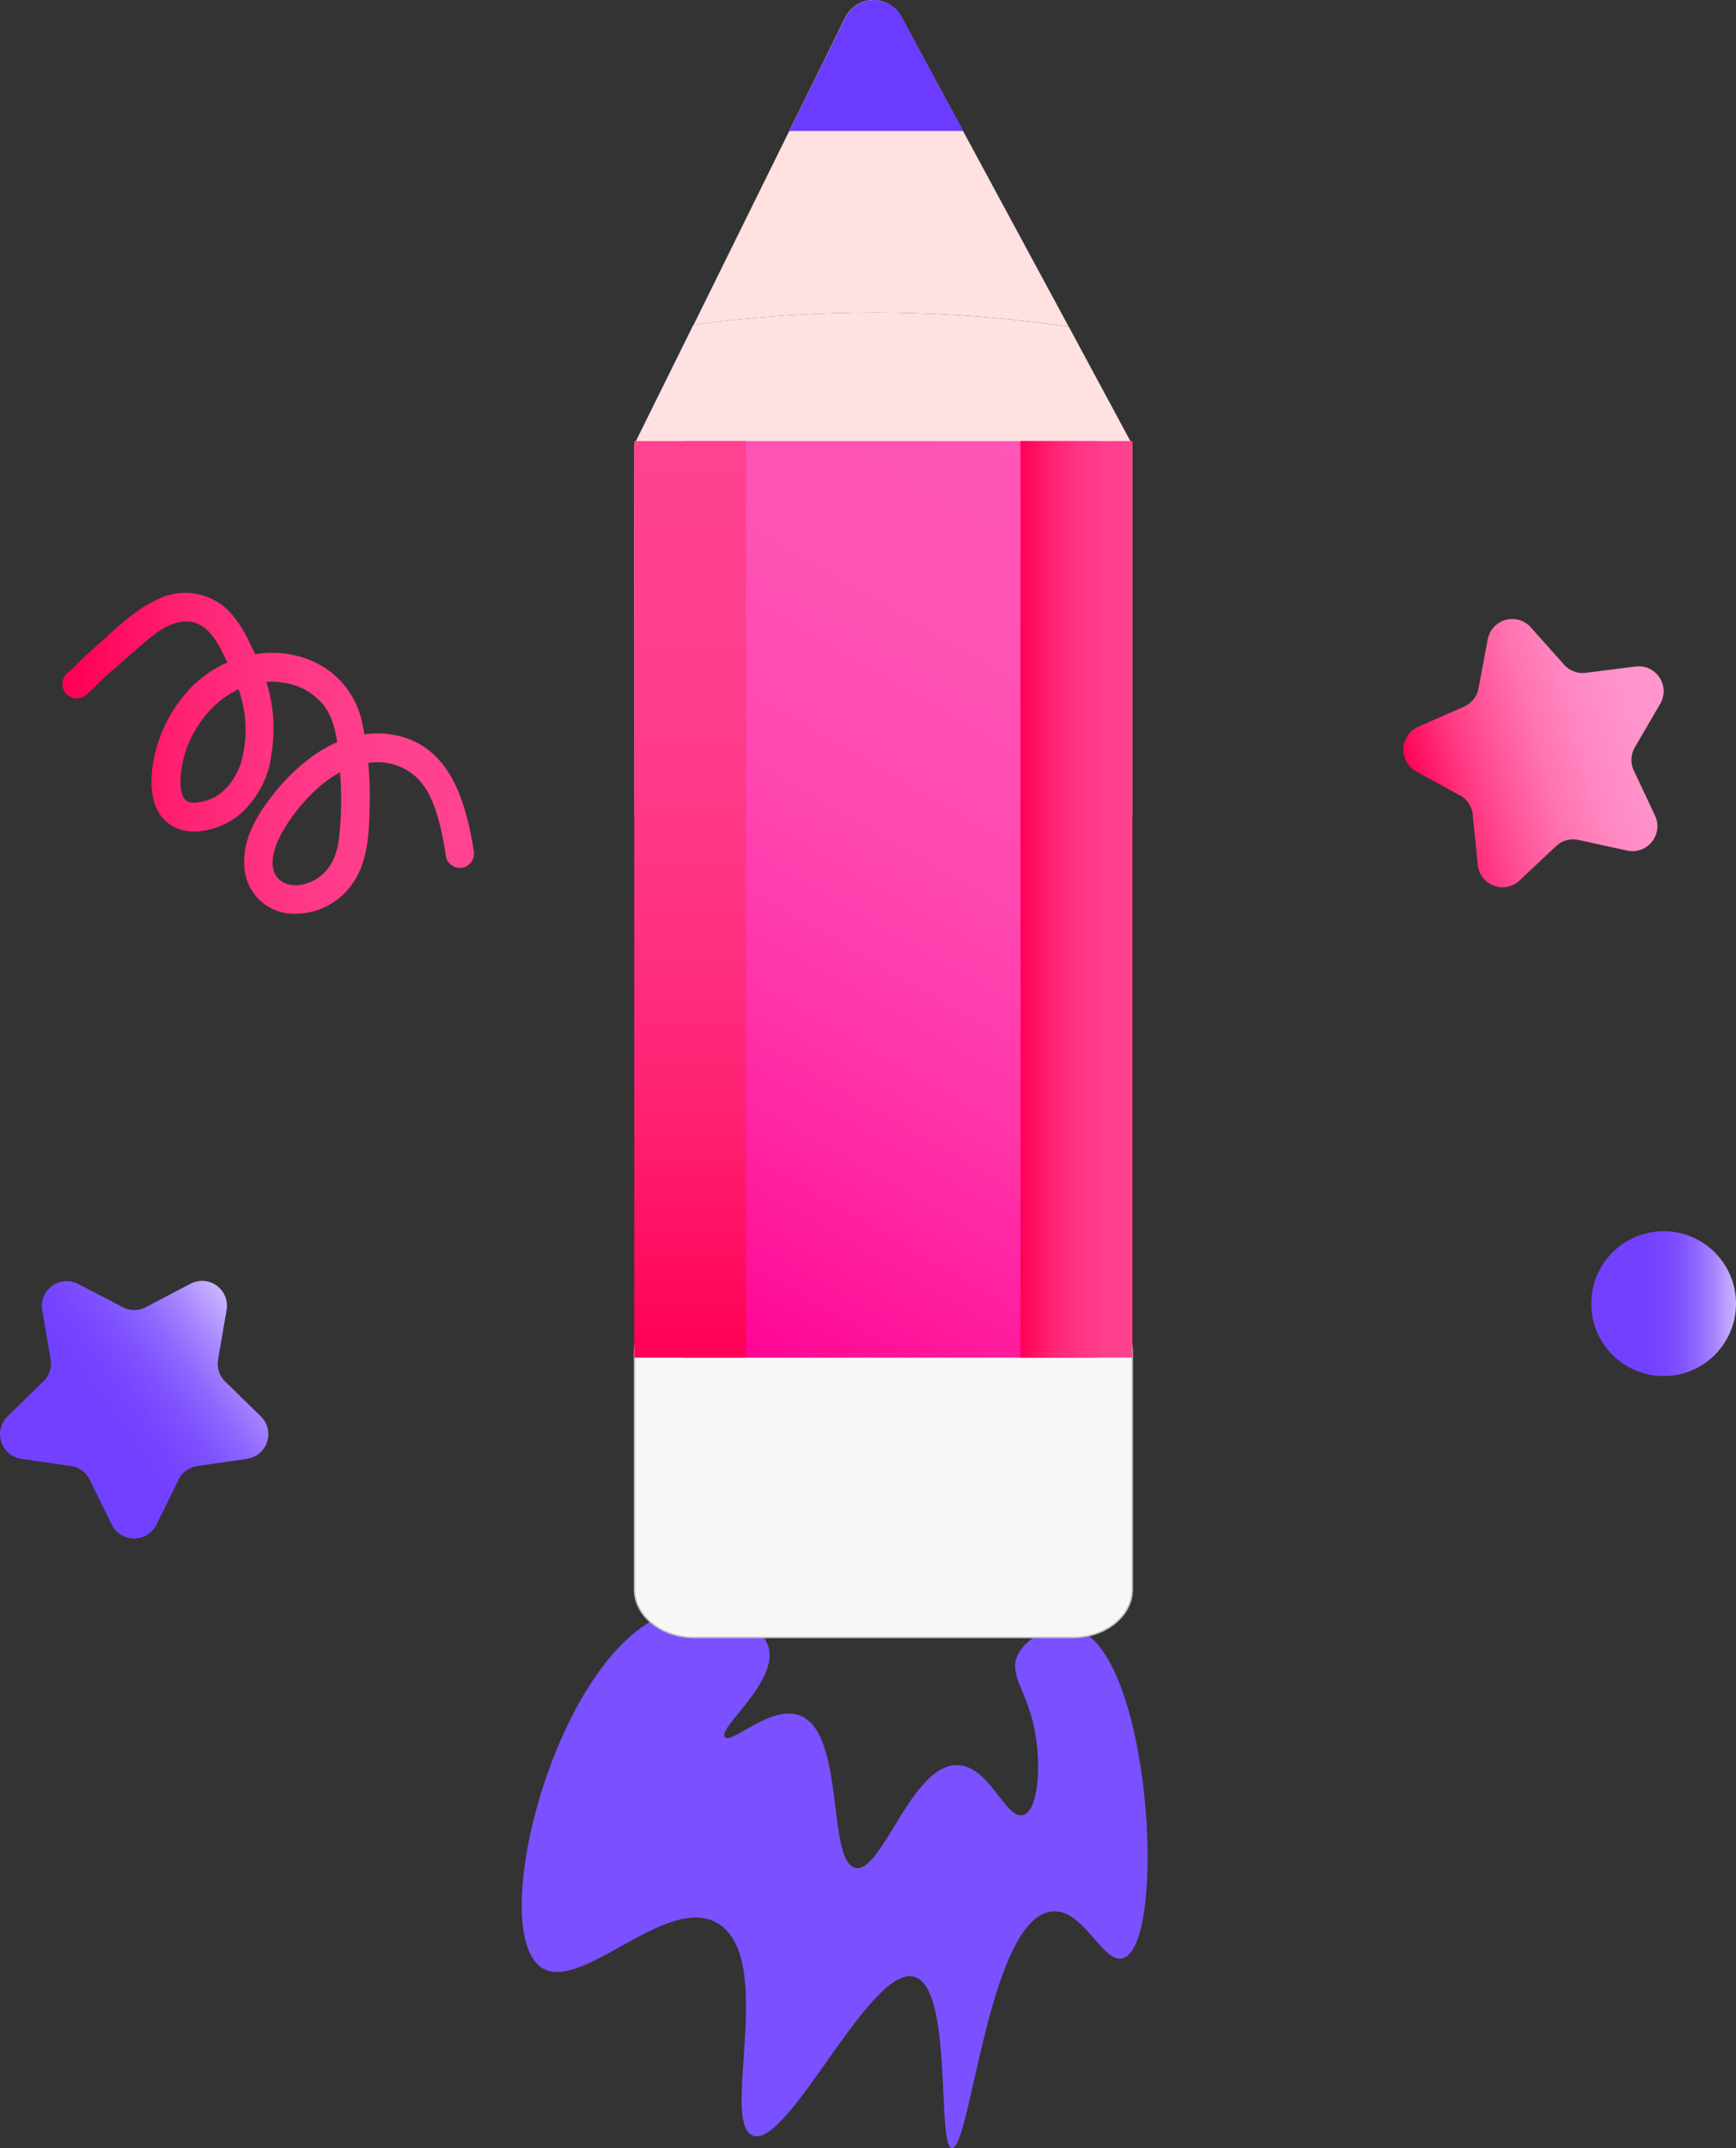
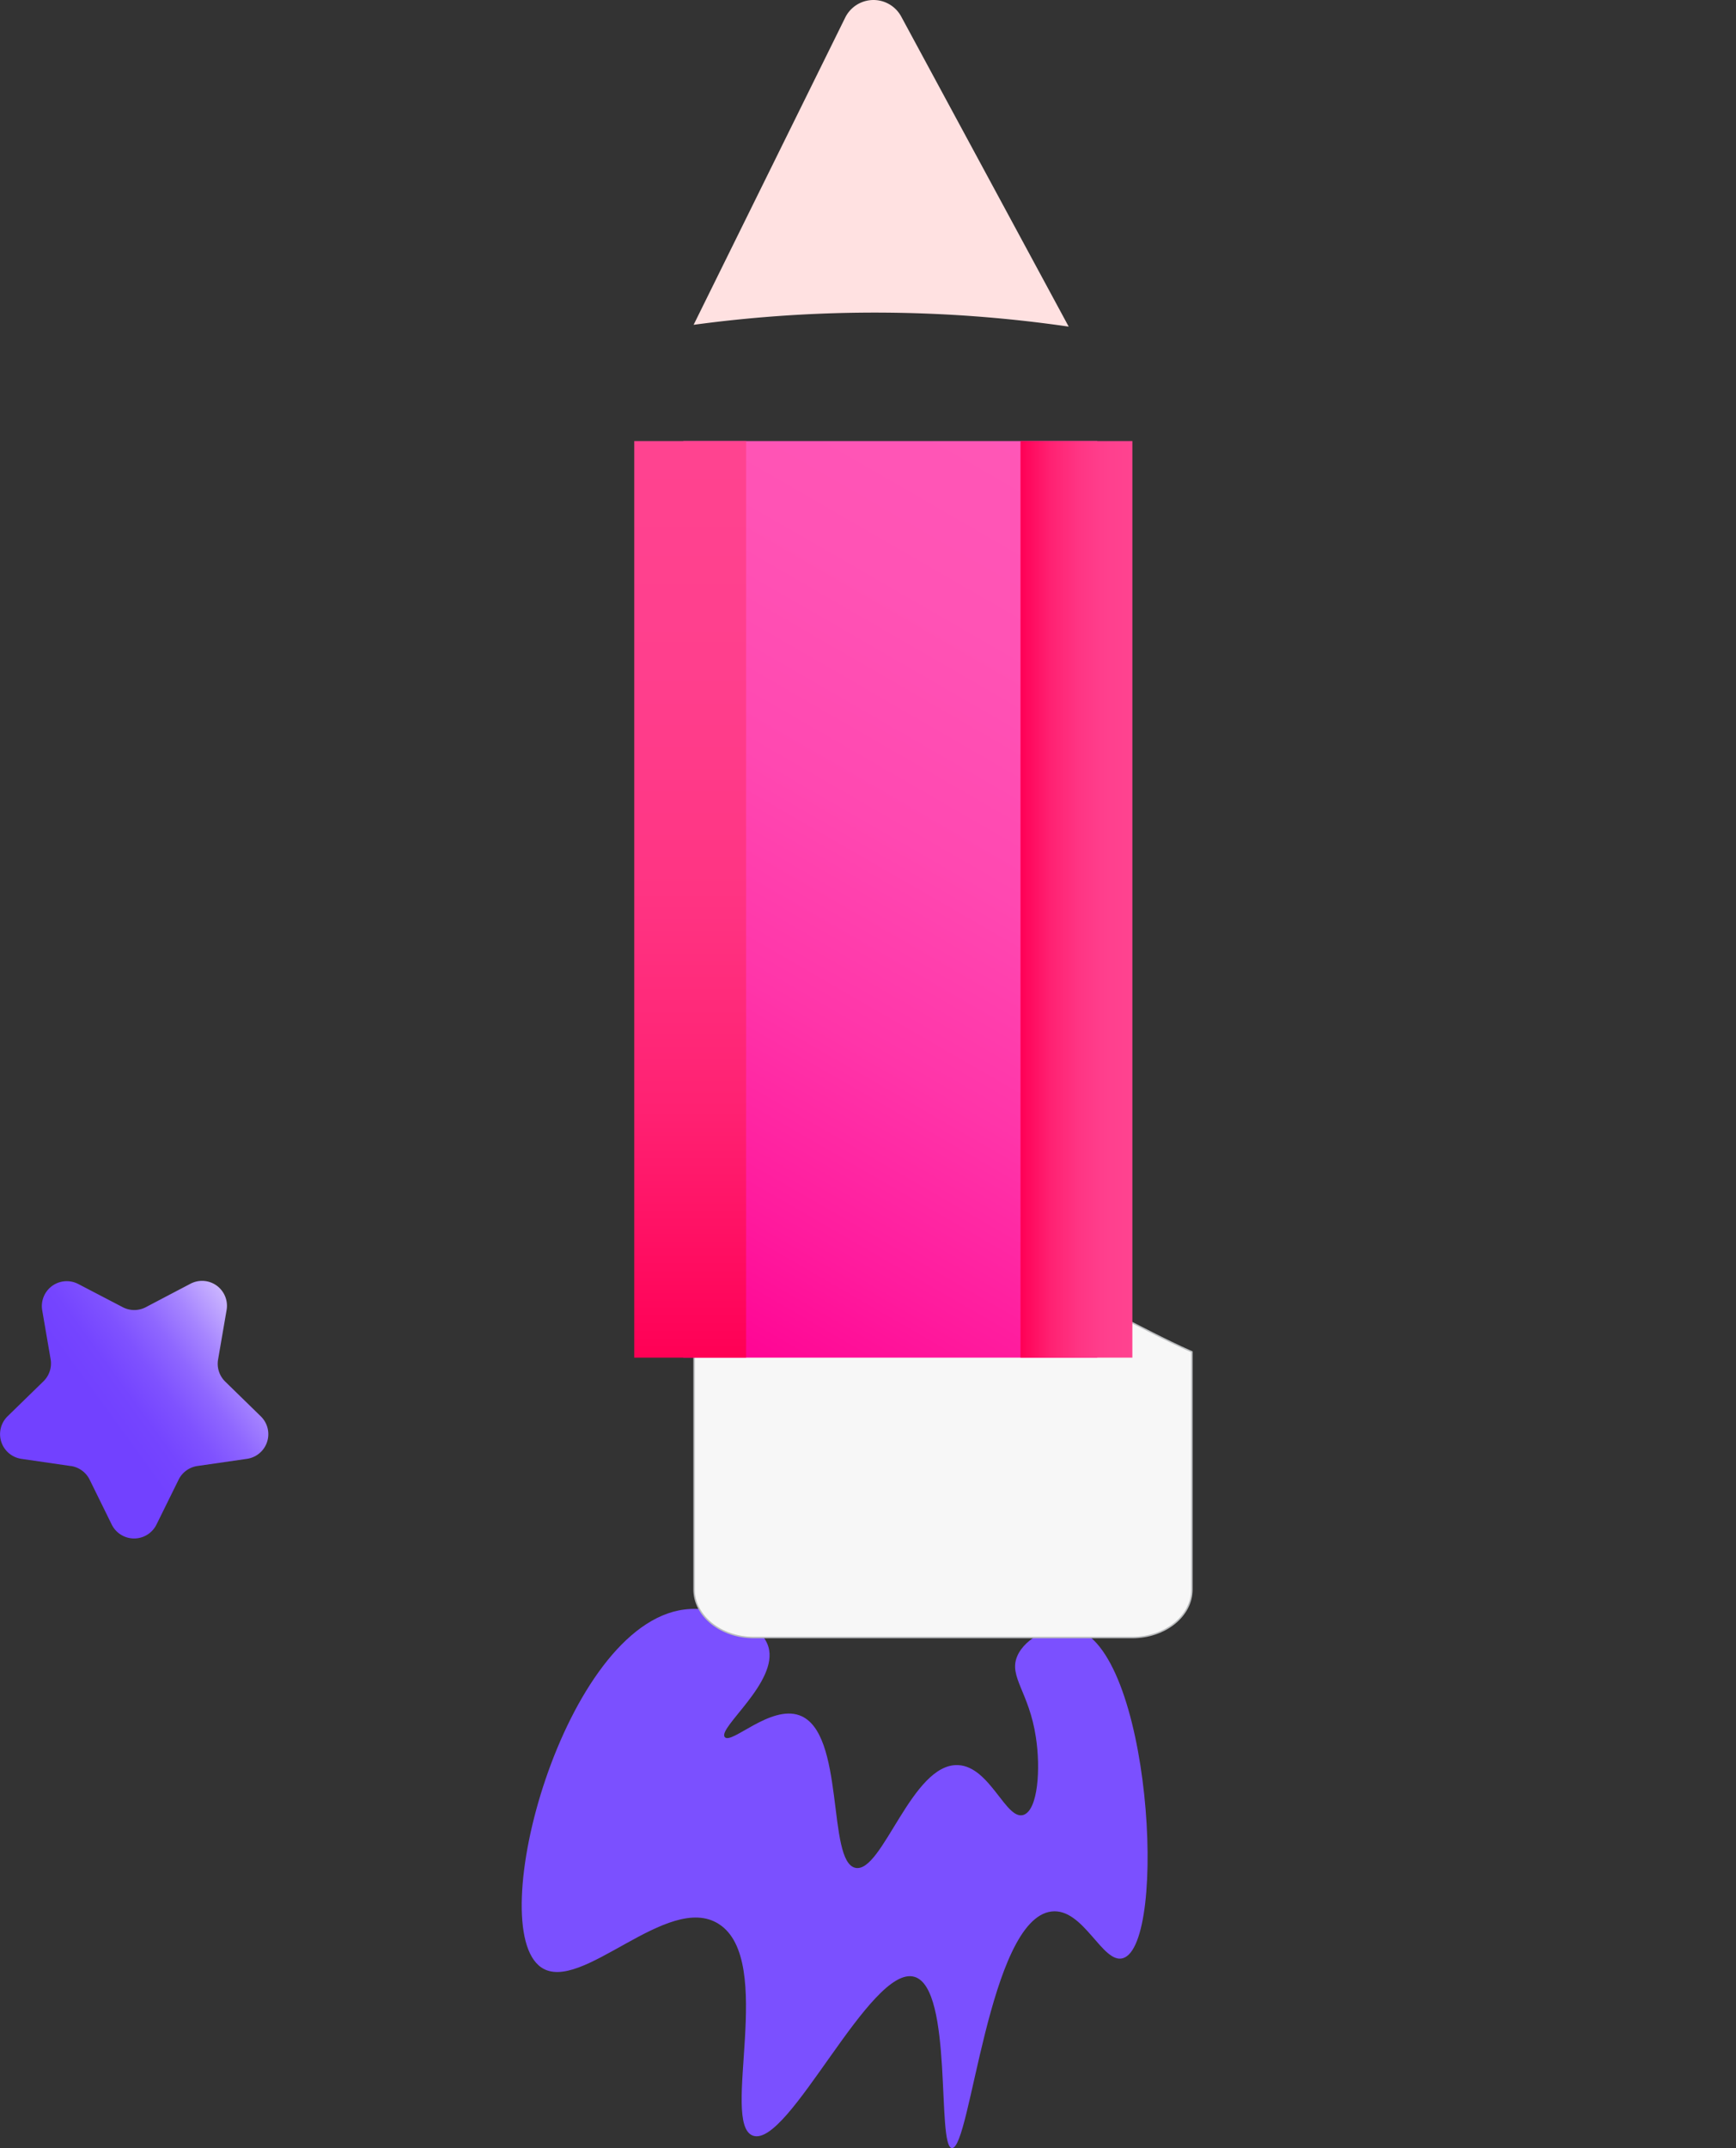
<svg xmlns="http://www.w3.org/2000/svg" xmlns:xlink="http://www.w3.org/1999/xlink" viewBox="0 0 300.59 371.65">
  <rect x="0" y="0" width="300.59" height="371.65" fill="#333333" stroke="none" />
  <defs>
    <linearGradient id="New_Gradient_Swatch_2" x1="110.86" y1="230.6" x2="197.45" y2="80.62" gradientUnits="userSpaceOnUse">
      <stop offset="0" stop-color="#ff0092" />
      <stop offset="0.16" stop-color="#ff1a9d" />
      <stop offset="0.36" stop-color="#ff35a9" />
      <stop offset="0.56" stop-color="#ff48b1" />
      <stop offset="0.78" stop-color="#ff53b5" />
      <stop offset="1" stop-color="#ff57b7" />
    </linearGradient>
    <linearGradient id="New_Gradient_Swatch_3" x1="176.7" y1="155.61" x2="196.07" y2="155.61" gradientUnits="userSpaceOnUse">
      <stop offset="0" stop-color="#f05" />
      <stop offset="0.05" stop-color="#ff065b" />
      <stop offset="0.27" stop-color="#ff2172" />
      <stop offset="0.51" stop-color="#ff3483" />
      <stop offset="0.75" stop-color="#ff3f8d" />
      <stop offset="1" stop-color="#ff4390" />
    </linearGradient>
    <linearGradient id="New_Gradient_Swatch_3-2" x1="119.51" y1="234.9" x2="119.51" y2="76.31" xlink:href="#New_Gradient_Swatch_3" />
    <linearGradient id="New_Gradient_Swatch_3-3" x1="12.97" y1="130.35" x2="80.12" y2="130.35" xlink:href="#New_Gradient_Swatch_3" />
    <linearGradient id="linear-gradient" x1="266.95" y1="94.84" x2="313.41" y2="94.84" gradientTransform="translate(-38.32 114.8) rotate(-15.48)" gradientUnits="userSpaceOnUse">
      <stop offset="0" stop-color="#f05" />
      <stop offset="0.04" stop-color="#ff0d60" />
      <stop offset="0.19" stop-color="#ff3781" />
      <stop offset="0.35" stop-color="#ff599c" />
      <stop offset="0.5" stop-color="#ff74b2" />
      <stop offset="0.66" stop-color="#ff87c1" />
      <stop offset="0.83" stop-color="#ff92ca" />
      <stop offset="1" stop-color="#ff96cd" />
    </linearGradient>
    <linearGradient id="New_Gradient_Swatch_4" x1="17.06" y1="17.92" x2="63.52" y2="17.92" gradientTransform="translate(-21.01 249.66) rotate(-35.96)" gradientUnits="userSpaceOnUse">
      <stop offset="0.38" stop-color="#7241ff" />
      <stop offset="0.49" stop-color="#7545ff" />
      <stop offset="0.61" stop-color="#7f52ff" />
      <stop offset="0.73" stop-color="#8f67ff" />
      <stop offset="0.85" stop-color="#a685ff" />
      <stop offset="0.97" stop-color="#c3abff" />
      <stop offset="1" stop-color="#cab4ff" />
    </linearGradient>
    <linearGradient id="New_Gradient_Swatch_4-2" x1="275.52" y1="225.56" x2="300.59" y2="225.56" gradientTransform="matrix(1, 0, 0, 1, 0, 0)" xlink:href="#New_Gradient_Swatch_4" />
  </defs>
  <g id="Layer_2" data-name="Layer 2">
    <g id="Capa_1" data-name="Capa 1">
      <path d="M93.73,340.41c-10.21-6.94,3.93-59.32,24.77-61.93,5.68-.72,13.25,2.09,14.55,6.46,1.79,6.07-8.87,14.05-7.55,15.62,1.13,1.33,7.91-5.6,12.93-3.77,8,2.9,4.69,25.37,9.7,26.39,4.66.95,9.74-18.15,17.77-17.78,5.54.26,8.28,9.6,11.31,8.62,2.52-.82,3-8,2.15-13.46-1.17-7.8-4.74-10.43-3.23-14,1.37-3.24,6.21-5.6,9.7-4.84,13.47,2.93,16.43,54.74,8.61,57.09-3.54,1.06-6.83-8.76-12.38-8.08-10.91,1.33-14,41.24-17.24,40.93-2.67-.25.25-27.59-6.46-29.62-7.62-2.31-21.83,29.71-28,27.47-5.71-2.08,4-30.35-5.92-36.63C115.61,327.27,100.59,345.08,93.73,340.41Z" fill="#7b50ff" />
      <path d="M185.05,56.52l-29-53.65a5.46,5.46,0,0,0-9.7.17L120.1,56.2a233.72,233.72,0,0,1,65,.32Z" fill="#ffe1e1" />
-       <path d="M110,76.62l-.15.31h0c-.08,6,0,64.29,0,64.29h86.21V76.94h0l-11-20.42a233.72,233.72,0,0,0-65-.32l-10,20.21C110.05,76.47,110.05,76.55,110,76.62Z" fill="#ffe1e1" />
-       <path d="M185.73,225.56H120.18c-5.7,0-10.32,3.73-10.32,8.33V275c0,4.6,4.62,8.32,10.32,8.33h65.55c5.71,0,10.34-3.73,10.33-8.32V233.9C196.07,229.3,191.45,225.57,185.73,225.56Z" fill="#f7f7f7" stroke="#bbbdbf" stroke-miterlimit="10" stroke-width="0.25" />
-       <path d="M166.78,22.66,156.1,2.87a5.47,5.47,0,0,0-9.71.17l-9.71,19.62Z" fill="#6b3bff" />
+       <path d="M185.73,225.56H120.18V275c0,4.6,4.62,8.32,10.32,8.33h65.55c5.71,0,10.34-3.73,10.33-8.32V233.9C196.07,229.3,191.45,225.57,185.73,225.56Z" fill="#f7f7f7" stroke="#bbbdbf" stroke-miterlimit="10" stroke-width="0.25" />
      <rect x="118.32" y="76.31" width="71.67" height="158.59" fill="url(#New_Gradient_Swatch_2)" />
      <rect x="176.7" y="76.31" width="19.37" height="158.59" fill="url(#New_Gradient_Swatch_3)" />
      <rect x="109.82" y="76.31" width="19.37" height="158.59" fill="url(#New_Gradient_Swatch_3-2)" />
-       <path d="M15.06,120.12c1.24-1.09,2.34-2.33,3.59-3.41,1.53-1.34,3.05-2.69,4.59-4,2.46-2.13,5.48-5.14,9-5.18,3.11-.05,5,2.77,6.22,5.25,1.71,3.45,3.36,6.91,3.88,10.77a20.54,20.54,0,0,1-.61,8.4c-.77,2.45-2.67,5.21-5.09,6.22-1.08.45-2.9,1-4.05.54-1-.42-1.23-1.75-1.31-2.71a17.31,17.31,0,0,1,2.37-9.36c3-5.49,8.92-9.58,15.42-8.52a10.83,10.83,0,0,1,7.16,4.14c2.12,3,2.31,7.21,2.59,10.74a58.69,58.69,0,0,1-.16,12.36c-.4,2.88-1.6,5.46-4.22,6.92-1.81,1-4.55,1.44-6.21-.23-2.14-2.13-.49-6.16.76-8.29,3.12-5.28,8.78-11.3,15.28-11.82a9.93,9.93,0,0,1,7.88,2.58c2.3,2.25,3.35,5.48,4.09,8.54.42,1.74.73,3.5,1,5.27a2.52,2.52,0,0,0,3.07,1.75A2.56,2.56,0,0,0,82,147c-1.33-8.14-4-17.76-13.29-19.74C59.83,125.35,52,131.3,46.88,138c-2.85,3.7-5.19,8-4.48,12.85A8.59,8.59,0,0,0,51,158.1a12.08,12.08,0,0,0,9.54-4.54c3-3.77,3.33-8.6,3.45-13.26A62.59,62.59,0,0,0,62.7,125a14.88,14.88,0,0,0-7.18-9.9c-7.71-4.33-17.51-1.8-23.18,4.66A24.76,24.76,0,0,0,26.7,131c-.83,4-.94,9.56,3.13,11.91,3.81,2.2,9.33.29,12.28-2.52a17.67,17.67,0,0,0,3.38-4.71A15.84,15.84,0,0,0,47,130.43a26.62,26.62,0,0,0-.9-12.5,53,53,0,0,0-2.89-6.71,19.7,19.7,0,0,0-3.59-5.5,10.6,10.6,0,0,0-12.07-2.13c-4.42,1.91-8,5.69-11.57,8.82-1.54,1.34-2.93,2.83-4.46,4.18a2.5,2.5,0,0,0,0,3.53,2.53,2.53,0,0,0,3.53,0Z" fill="url(#New_Gradient_Swatch_3-3)" />
-       <path d="M283.2,115.32l-3.79.48-4.82.61a4.31,4.31,0,0,1-3.76-1.4l-5.77-6.47a4.31,4.31,0,0,0-7.45,2.06L256,119.12a4.3,4.3,0,0,1-2.5,3.14l-7.94,3.49a4.32,4.32,0,0,0-.34,7.73l7.61,4.17.06,0A4.3,4.3,0,0,1,255,141l.87,8.63a4.31,4.31,0,0,0,7.24,2.71l6.32-5.94a4.33,4.33,0,0,1,3.87-1.07l8.47,1.84a4.31,4.31,0,0,0,4.82-6l-3.69-7.85a4.29,4.29,0,0,1,.17-4l4.37-7.5A4.31,4.31,0,0,0,283.2,115.32Z" fill="url(#linear-gradient)" />
      <path d="M32.93,222.14l-3.38,1.77-4.3,2.26a4.31,4.31,0,0,1-4,0l-7.68-4a4.31,4.31,0,0,0-6.26,4.54l1.47,8.55A4.32,4.32,0,0,1,7.52,239l-6.21,6.05a4.32,4.32,0,0,0,2.38,7.36l8.59,1.25h.07a4.34,4.34,0,0,1,3.17,2.35l3.83,7.78a4.32,4.32,0,0,0,7.74,0l3.84-7.78a4.33,4.33,0,0,1,3.25-2.36l8.58-1.24a4.31,4.31,0,0,0,2.4-7.35L39,239.05a4.31,4.31,0,0,1-1.24-3.82l1.47-8.54A4.31,4.31,0,0,0,32.93,222.14Z" fill="url(#New_Gradient_Swatch_4)" />
-       <circle cx="288.06" cy="225.56" r="12.53" fill="url(#New_Gradient_Swatch_4-2)" />
    </g>
  </g>
</svg>